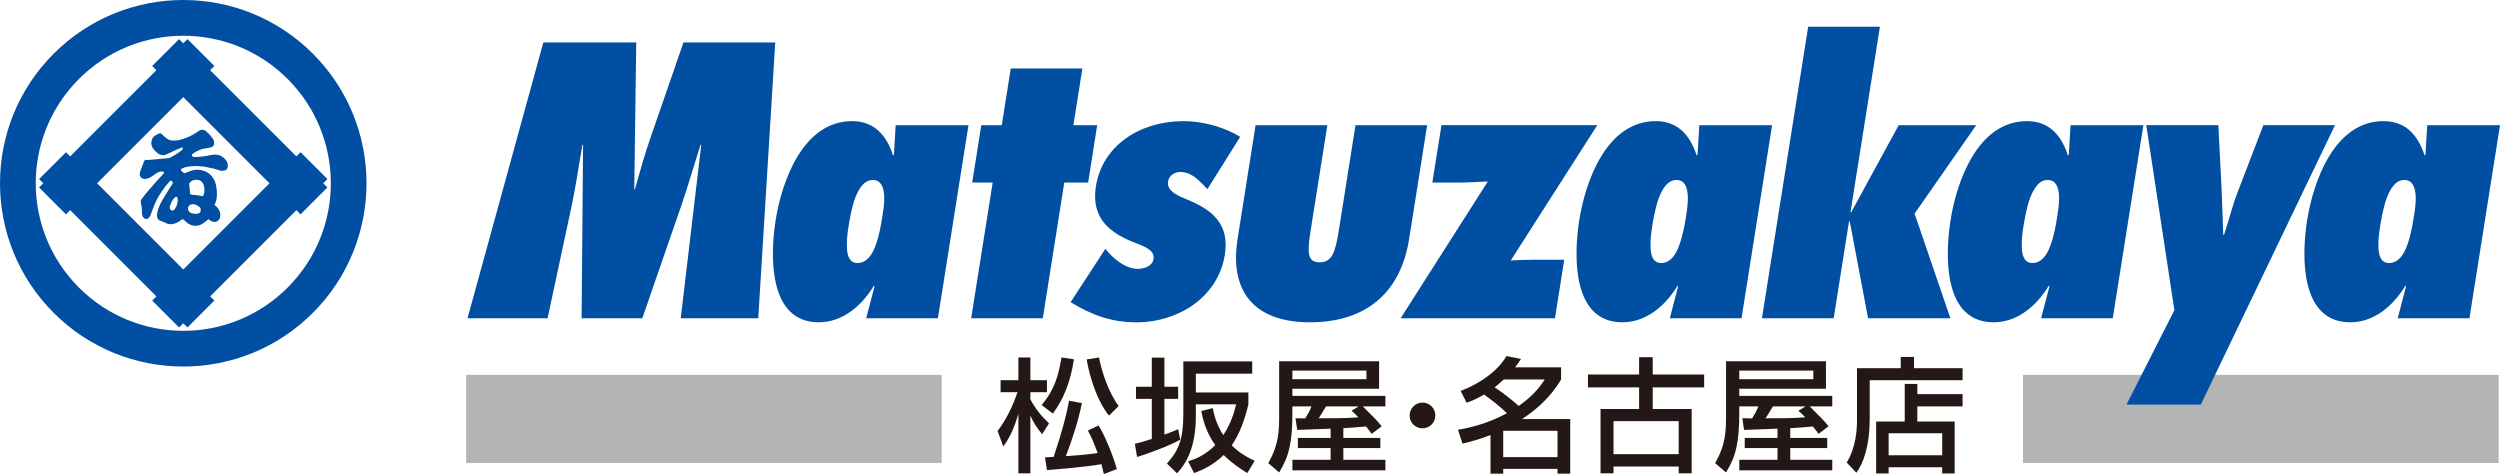
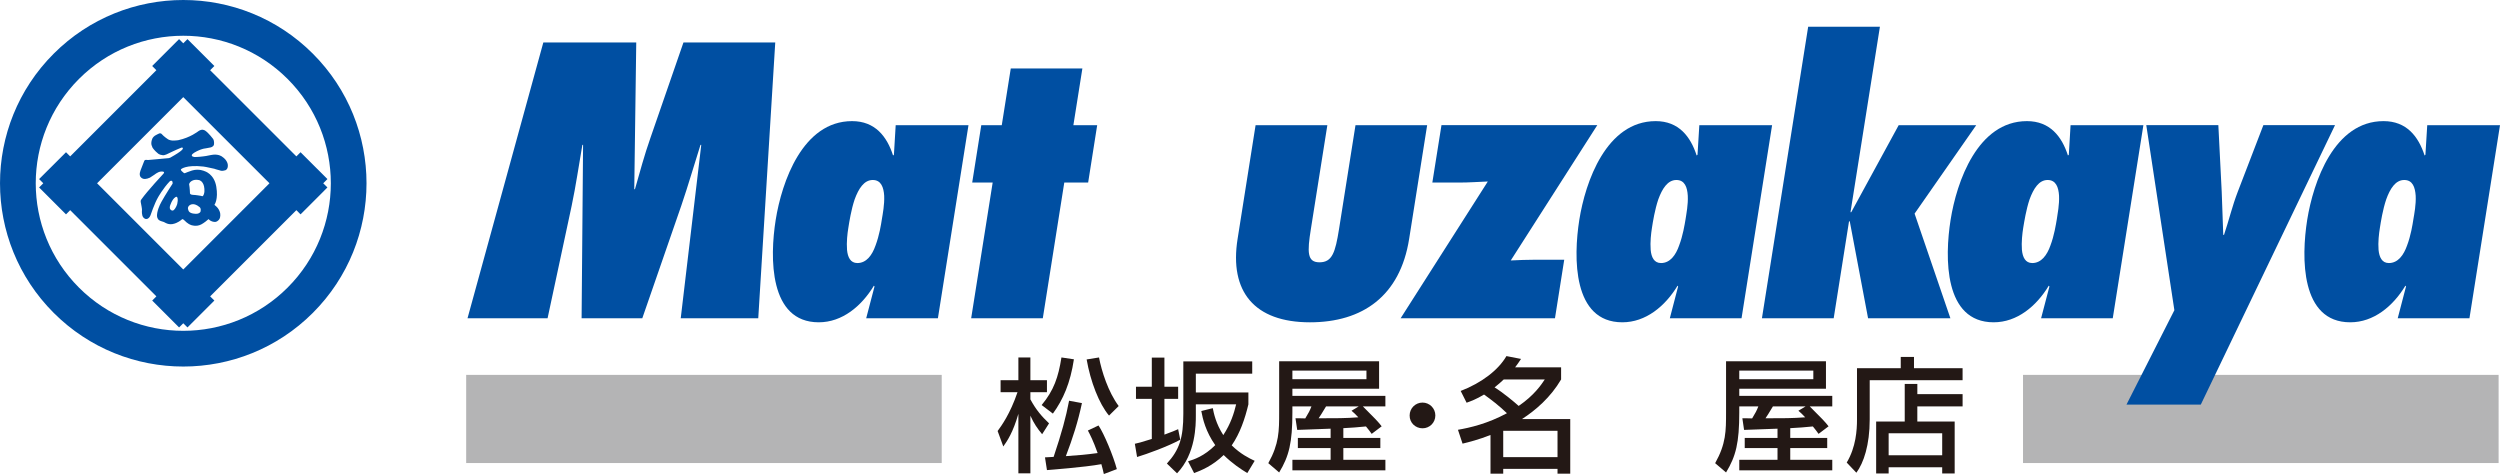
<svg xmlns="http://www.w3.org/2000/svg" version="1.1" viewBox="0 0 240.846 45.669">
  <defs>
    <style>
      .cls-1 {
        fill: #231815;
      }

      .cls-2 {
        fill: #b4b4b5;
      }

      .cls-3 {
        fill: #004fa2;
      }
    </style>
  </defs>
  <g>
    <g id="_レイヤー_1" data-name="レイヤー_1">
      <g>
        <g>
          <path class="cls-3" d="M30.141,5.173C23.246-1.724,12.07-1.724,5.172,5.173c-6.895,6.891-6.895,18.071,0,24.967,6.898,6.896,18.075,6.896,24.969,0,6.891-6.896,6.891-18.076,0-24.967M7.607,27.707c-5.552-5.553-5.552-14.549,0-20.102,5.55-5.548,14.548-5.548,20.1,0,5.553,5.552,5.553,14.549,0,20.102-5.552,5.552-14.55,5.552-20.1,0" />
          <path class="cls-3" d="M28.954,20.651l2.589-2.593-.405-.402.405-.404-2.589-2.587-.403.4-8.307-8.302.407-.405-2.591-2.589-.405.403-.403-.403-2.591,2.589.403.405L6.76,15.066l-.401-.4-2.592,2.587.403.404-.403.402,2.592,2.593.401-.406,8.306,8.306-.403.403,2.589,2.589.404-.401.405.401,2.591-2.589-.407-.403,8.307-8.306.403.406ZM17.655,25.961l-8.304-8.305,8.304-8.299,8.305,8.299-8.305,8.305Z" />
          <path class="cls-3" d="M21.949,15.914s.009-.459-.564-.831c0,0-.29-.233-.833-.182,0,0-.427.06-.597.106,0,0-.088.027-.395.061,0,0-.549.071-.837.056,0,0-.108-.016-.184-.056,0,0-.095-.04-.051-.156,0,0,.06-.138.483-.346,0,0,.344-.168.554-.217,0,0,.152-.048.326-.063,0,0,.21-.034.413-.078,0,0,.277-.041.344-.259,0,0,.069-.318-.072-.561,0,0-.448-.589-.742-.784,0,0-.177-.152-.412-.093,0,0-.15.037-.284.137,0,0-.761.609-1.921.857,0,0-.254.043-.582.034,0,0-.231-.017-.393-.109,0,0-.383-.242-.658-.551,0,0-.115-.069-.217-.017-.109.051-.285.136-.409.213-.073.045-.201.183-.223.238-.019.061-.099.209-.113.418-.011.204.016.269.121.508,0,0,.193.289.508.536,0,0,.128.143.466.176,0,0,.078.04.366-.077,0,0,.935-.457,1.357-.619,0,0,.109-.055.164-.038,0,0,.082.024.046.124,0,0,.012.172-1.219.854,0,0-.04.021-.145.041l-1.986.179s-.053-.012-.142-.012c0,0-.091-.011-.141.012,0,0-.049.023-.077.081,0,0-.193.498-.324.831,0,0-.088.22-.1.32,0,0-.047.191.038.36,0,0,.111.187.322.225,0,0,.248.056.611-.119,0,0,.214-.133.384-.252,0,0,.366-.29.602-.322,0,0,.176-.046.321.009,0,0,.071.037.051.082,0,0-.005.063-.06.106,0,0-1.549,1.659-2.124,2.474,0,0-.092.092-.064.25,0,0,.03.182.05.264.014.08.061.297.068.412.01.119,0,.119-.005.206-.002.096,0,.276.042.414.038.138.118.257.283.331,0,0,.148.034.239-.021,0,0,.172-.075.263-.319,0,0,.39-1.161.728-1.735,0,0,.484-.868,1.127-1.541,0,0,.053-.055.143-.057,0,0,.082-.01.107.066.026.079.036.124.026.213,0,0-.723,1.106-1.069,1.741,0,0-.294.495-.401,1.03,0,0-.058.29-.021.427,0,0,.046.263.237.346,0,0,.109.067.235.097,0,0,.15.028.308.121,0,0,.376.252.86.095,0,0,.351-.078.717-.388,0,0,.004-.016.06-.034,0,0,.027-.032.077-.008,0,0,.09.075.15.123,0,0,.285.32.634.439,0,0,.492.191.971-.061,0,0,.301-.15.669-.482,0,0,.021-.042.064-.008,0,0,.091.104.212.156,0,0,.318.174.548.052,0,0,.324-.142.337-.506,0,0,.084-.362-.224-.775,0,0-.134-.174-.3-.292,0,0-.038-.023-.021-.058,0,0,.375-.5.166-1.734-.208-1.24-1.135-1.489-1.135-1.489,0,0-.536-.259-1.207-.058,0,0-.275.094-.447.16,0,0-.107.049-.183.075,0,0-.088.04-.138.016,0,0-.213-.174-.239-.209,0,0-.05-.075-.05-.084,0,0-.03-.06.013-.093,0,0,.475-.435,2.137-.248,0,0,.368.048,1.06.213,0,0,.271.1.551.163,0,0,.163.096.505-.016,0,0,.27-.071.246-.492M18.289,17.593s.259-.385.891-.243c0,0,.35.066.475.591,0,0,.099.436-.006.743,0,0-.036.115-.082.174,0,0-.023.053-.091.042,0,0-.058-.024-.124-.034,0,0-.501-.088-.739-.091,0,0-.272.003-.311-.145,0,0-.014-.546-.082-.881,0,0-.002-.059.069-.154M18.197,19.835s.368-.442,1.031.116c0,0,.104.082.109.225,0,0,0,.184-.023.222,0,0-.086.197-.407.198,0,0-.552.022-.716-.244,0,0-.07-.133-.081-.225,0,0-.038-.168.087-.292M17.075,19.653s-.102.368-.323.573c0,0-.08.083-.171.058,0,0-.158-.029-.211-.185,0,0-.03-.09.003-.248,0,0,.188-.643.516-.851,0,0,.118-.103.185.01,0,0,.114.147,0,.641" />
        </g>
        <g>
          <g>
            <g>
              <rect class="cls-2" x="44.911" y="36.115" width="45.812" height="8.494" />
              <rect class="cls-2" x="194.895" y="36.115" width="45.817" height="8.494" />
            </g>
            <g>
              <path class="cls-1" d="M96.108,41.525c.369-.501,1.204-1.645,1.917-3.742h-1.63v-1.155h1.714v-2.191h1.156v2.191h1.596v1.155h-1.596v.691c.56,1.038,1.096,1.643,1.799,2.311l-.667,1.048c-.464-.56-.787-1.025-1.132-1.787v5.552h-1.156v-5.73c-.524,1.81-1.071,2.611-1.453,3.144l-.547-1.488ZM103.459,34.615c-.345,2.288-1.036,3.873-2.025,5.231l-1.083-.824c1.178-1.416,1.608-2.691,1.907-4.585l1.202.178ZM100.671,44.062c.216-.012.451-.024.834-.046.785-2.349,1.178-3.778,1.489-5.41l1.238.228c-.38,1.797-.881,3.359-1.549,5.109,1.337-.094,1.811-.13,3.062-.296-.429-1.205-.737-1.787-.941-2.171l1.025-.487c.525.773,1.43,2.943,1.765,4.205l-1.252.475c-.06-.25-.117-.547-.238-.953-1.62.299-4.967.548-5.242.572l-.19-1.226ZM106.841,40.036c-.964-1.143-1.787-3.288-2.156-5.408l1.192-.191c.25,1.322.881,3.313,1.895,4.68l-.931.919Z" />
              <path class="cls-1" d="M109.33,42.752c.371-.083.501-.108,1.633-.464v-3.861h-1.525v-1.168h1.525v-2.811h1.215v2.811h1.322v1.168h-1.322v3.444c.798-.287,1.047-.405,1.322-.525l.203,1.013c-1.168.643-3.206,1.381-4.159,1.667l-.215-1.274ZM120.269,38.953c-.335,1.393-.8,2.775-1.608,3.954.856.833,1.654,1.227,2.213,1.488l-.713,1.18c-.62-.381-1.442-.917-2.275-1.739-1.072,1.047-2.182,1.49-2.848,1.739l-.584-1.132c.573-.178,1.547-.489,2.621-1.559-.916-1.3-1.203-2.515-1.345-3.289l1.108-.274c.095.488.297,1.487,1.012,2.597.726-1.11,1.035-2.121,1.238-2.966h-3.883v1.083c0,.893,0,3.681-1.811,5.563l-.978-.941c1.215-1.322,1.584-2.503,1.584-4.801v-5.041h6.637v1.182h-5.432v1.81h5.063v1.145Z" />
              <path class="cls-1" d="M128.188,41.298c-2.645.097-2.93.108-3.216.119l-.167-1.121c.133,0,.776,0,.942.013.358-.595.417-.702.595-1.155h-1.835v.571c0,2.931-.322,4.218-1.275,5.791l-1.046-.894c1.046-1.881,1.046-3.084,1.046-4.931v-4.885h9.627v2.645h-8.352v.689h8.959v1.014h-2.167c1.226,1.227,1.429,1.43,1.809,1.916l-.962.728c-.154-.215-.3-.418-.551-.715-.595.071-1.547.132-2.18.166v.942h3.565v.975h-3.565v1.13h4.052v1.016h-8.959v-1.016h3.681v-1.13h-3.156v-.975h3.156v-.895ZM124.507,36.534h7.135v-.834h-7.135v.834ZM130.893,39.154h-3.145c-.44.726-.488.809-.715,1.142,1.634,0,2.62,0,3.825-.093-.285-.31-.44-.453-.656-.633l.692-.416Z" />
              <path class="cls-1" d="M138.279,40.025c0,.69-.548,1.237-1.237,1.237-.692,0-1.251-.547-1.24-1.237,0-.691.56-1.241,1.24-1.241.677,0,1.237.549,1.237,1.241" />
              <path class="cls-1" d="M140.72,37.664c2.036-.787,3.635-2.023,4.408-3.359l1.405.273c-.215.322-.347.525-.571.812h4.432v1.167c-1.013,1.728-2.443,2.955-3.764,3.812h4.645v5.264h-1.226v-.464h-5.231v.464h-1.226v-3.728c-1.108.44-2.085.69-2.693.834l-.442-1.334c1.166-.204,2.837-.584,4.718-1.595-.75-.727-1.501-1.298-2.205-1.801-.75.454-1.252.632-1.68.788l-.571-1.134ZM144.867,36.557c-.334.32-.489.44-.882.763.798.488,1.857,1.37,2.322,1.786,1.49-1.011,2.192-2.06,2.514-2.549h-3.955ZM144.818,44.039h5.231v-2.537h-5.231v2.537Z" />
-               <path class="cls-1" d="M164.176,37.32h-4.955v2.083h3.752v6.196h-1.251v-.655h-6.279v.655h-1.25v-6.196h3.716v-2.083h-4.93v-1.241h4.93v-1.668h1.312v1.668h4.955v1.241ZM155.443,43.753h6.279v-3.182h-6.279v3.182Z" />
              <path class="cls-1" d="M171.241,41.298c-2.648.097-2.933.108-3.22.119l-.164-1.121c.131,0,.774,0,.942.013.355-.595.416-.702.596-1.155h-1.836v.571c0,2.931-.32,4.218-1.274,5.791l-1.05-.894c1.05-1.881,1.05-3.084,1.05-4.931v-4.885h9.625v2.645h-8.351v.689h8.959v1.014h-2.17c1.227,1.227,1.431,1.43,1.813,1.916l-.965.728c-.155-.215-.298-.418-.548-.715-.597.071-1.549.132-2.179.166v.942h3.561v.975h-3.561v1.13h4.049v1.016h-8.959v-1.016h3.683v-1.13h-3.158v-.975h3.158v-.895ZM167.558,36.534h7.135v-.834h-7.135v.834ZM173.943,39.154h-3.145c-.439.726-.488.809-.713,1.142,1.63,0,2.619,0,3.824-.093-.288-.31-.441-.453-.656-.633l.689-.416Z" />
              <path class="cls-1" d="M178.899,35.472h4.216v-1.084h1.276v1.084h4.681v1.156h-8.947v3.778c0,2.466-.583,4.192-1.286,5.135l-.929-.979c.894-1.486.99-3.145.99-4.133v-4.956ZM189.072,39.154h-4.36v1.454h3.598v5.004h-1.202v-.597h-5.159v.597h-1.204v-5.004h2.753v-3.622h1.215v.986h4.36v1.181ZM181.949,43.86h5.159v-2.119h-5.159v2.119Z" />
            </g>
          </g>
          <g>
            <path class="cls-3" d="M65.581,30.66l1.977-16.702h-.074c-.62,1.942-1.174,3.878-1.836,5.818l-3.77,10.885h-5.847l.142-16.702h-.068c-.345,1.973-.617,3.91-1.036,5.888l-2.316,10.815h-7.713l7.304-26.571h8.952l-.191,14.134h.067c.472-1.656.905-3.276,1.488-4.933l3.184-9.201h8.843l-1.637,26.571h-7.47Z" />
            <path class="cls-3" d="M90.356,30.66h-6.908l.802-3.064-.06-.074c-1.193,1.981-3.058,3.528-5.314,3.528-4.792,0-4.721-6.24-4.147-9.866.584-3.664,2.602-9.515,7.356-9.515,2.221,0,3.364,1.479,3.952,3.312l.082-.073.17-2.849h7.013l-2.946,18.602ZM84.347,23.653c.361-.959.533-2.01.612-2.539.081-.495.26-1.408.222-2.257-.051-.807-.293-1.517-1.101-1.517-.846,0-1.37.848-1.743,1.867-.333.99-.516,2.148-.61,2.753-.089.525-.184,1.372-.125,2.114.065.702.329,1.268.996,1.268.883,0,1.431-.777,1.748-1.689" />
            <polygon class="cls-3" points="93.561 30.66 95.632 17.588 93.66 17.588 94.535 12.059 96.509 12.059 97.376 6.593 104.275 6.593 103.408 12.059 105.701 12.059 104.83 17.588 102.531 17.588 100.462 30.66 93.561 30.66" />
-             <path class="cls-3" d="M106.493,23.965c.676.884,1.877,1.938,3.144,1.938.605,0,1.39-.28,1.489-.944.108-.678-.43-1.057-1.558-1.487-2.565-.949-4.492-2.358-3.99-5.53.61-3.842,4.133-6.272,8.468-6.272,1.866,0,3.957.601,5.434,1.511l-3.162,5.043c-.693-.737-1.464-1.656-2.624-1.656-.499,0-1.071.314-1.17.919-.156.951,1.11,1.44,1.806,1.722,2.353.956,4.148,2.291,3.67,5.323-.664,4.19-4.625,6.52-8.469,6.52-2.54,0-4.397-.735-6.391-1.94l3.353-5.144Z" />
            <path class="cls-3" d="M127.875,12.059l-1.587,10.005c-.354,2.217-.371,3.207.829,3.207,1.229,0,1.525-.956,1.884-3.207l1.585-10.005h6.904l-1.736,10.959c-.87,5.495-4.48,8.033-9.555,8.033-5.353,0-7.779-2.959-6.972-8.033l1.734-10.959h6.913Z" />
            <path class="cls-3" d="M134.935,30.66l8.399-13.175c-.895.034-1.82.102-2.702.102h-2.643l.88-5.529h15.01l-8.335,13.034c.775-.036,1.524-.07,2.299-.07h2.852l-.891,5.637h-14.869Z" />
            <path class="cls-3" d="M167.777,30.66h-6.908l.798-3.064-.051-.074c-1.198,1.981-3.065,3.528-5.323,3.528-4.792,0-4.716-6.24-4.146-9.866.582-3.664,2.604-9.515,7.36-9.515,2.215,0,3.355,1.479,3.946,3.312l.083-.073.174-2.849h7.011l-2.944,18.602ZM161.763,23.653c.367-.959.532-2.01.622-2.539.072-.495.257-1.408.213-2.257-.047-.807-.286-1.517-1.098-1.517-.848,0-1.37.848-1.742,1.867-.334.99-.521,2.148-.613,2.753-.084.525-.183,1.372-.121,2.114.063.702.327,1.268.996,1.268.88,0,1.427-.777,1.744-1.689" />
            <polygon class="cls-3" points="178.204 21.324 178.132 21.324 176.655 30.66 169.742 30.66 174.196 2.577 181.108 2.577 178.274 20.445 178.345 20.445 182.917 12.059 190.387 12.059 184.448 20.58 187.897 30.66 179.967 30.66 178.204 21.324" />
            <path class="cls-3" d="M203.539,30.66h-6.903l.804-3.064-.064-.074c-1.191,1.981-3.055,3.528-5.31,3.528-4.795,0-4.724-6.24-4.149-9.866.58-3.664,2.598-9.515,7.355-9.515,2.22,0,3.361,1.479,3.951,3.312l.084-.073.168-2.849h7.016l-2.951,18.602ZM197.534,23.653c.364-.959.526-2.01.617-2.539.072-.495.253-1.408.214-2.257-.048-.807-.291-1.517-1.102-1.517-.847,0-1.362.848-1.738,1.867-.331.99-.514,2.148-.614,2.753-.083.525-.182,1.372-.123,2.114.067.702.328,1.268.999,1.268.875,0,1.427-.777,1.746-1.689" />
            <path class="cls-3" d="M204.861,38.978l4.615-9.093-2.707-17.827h6.943l.324,6.411c.067,1.376.085,2.785.148,4.16h.074c.465-1.375.795-2.784,1.327-4.16l2.464-6.411h6.902l-12.93,26.92h-7.161Z" />
            <path class="cls-3" d="M237.902,30.66h-6.909l.8-3.064-.059-.074c-1.193,1.981-3.056,3.528-5.315,3.528-4.794,0-4.72-6.24-4.148-9.866.587-3.664,2.598-9.515,7.354-9.515,2.225,0,3.363,1.479,3.958,3.312l.078-.073.175-2.849h7.01l-2.944,18.602ZM231.892,23.653c.364-.959.529-2.01.611-2.539.082-.495.264-1.408.22-2.257-.056-.807-.287-1.517-1.104-1.517-.846,0-1.367.848-1.734,1.867-.335.99-.517,2.148-.611,2.753-.087.525-.189,1.372-.128,2.114.067.702.329,1.268.992,1.268.887,0,1.431-.777,1.754-1.689" />
          </g>
        </g>
      </g>
    </g>
  </g>
</svg>